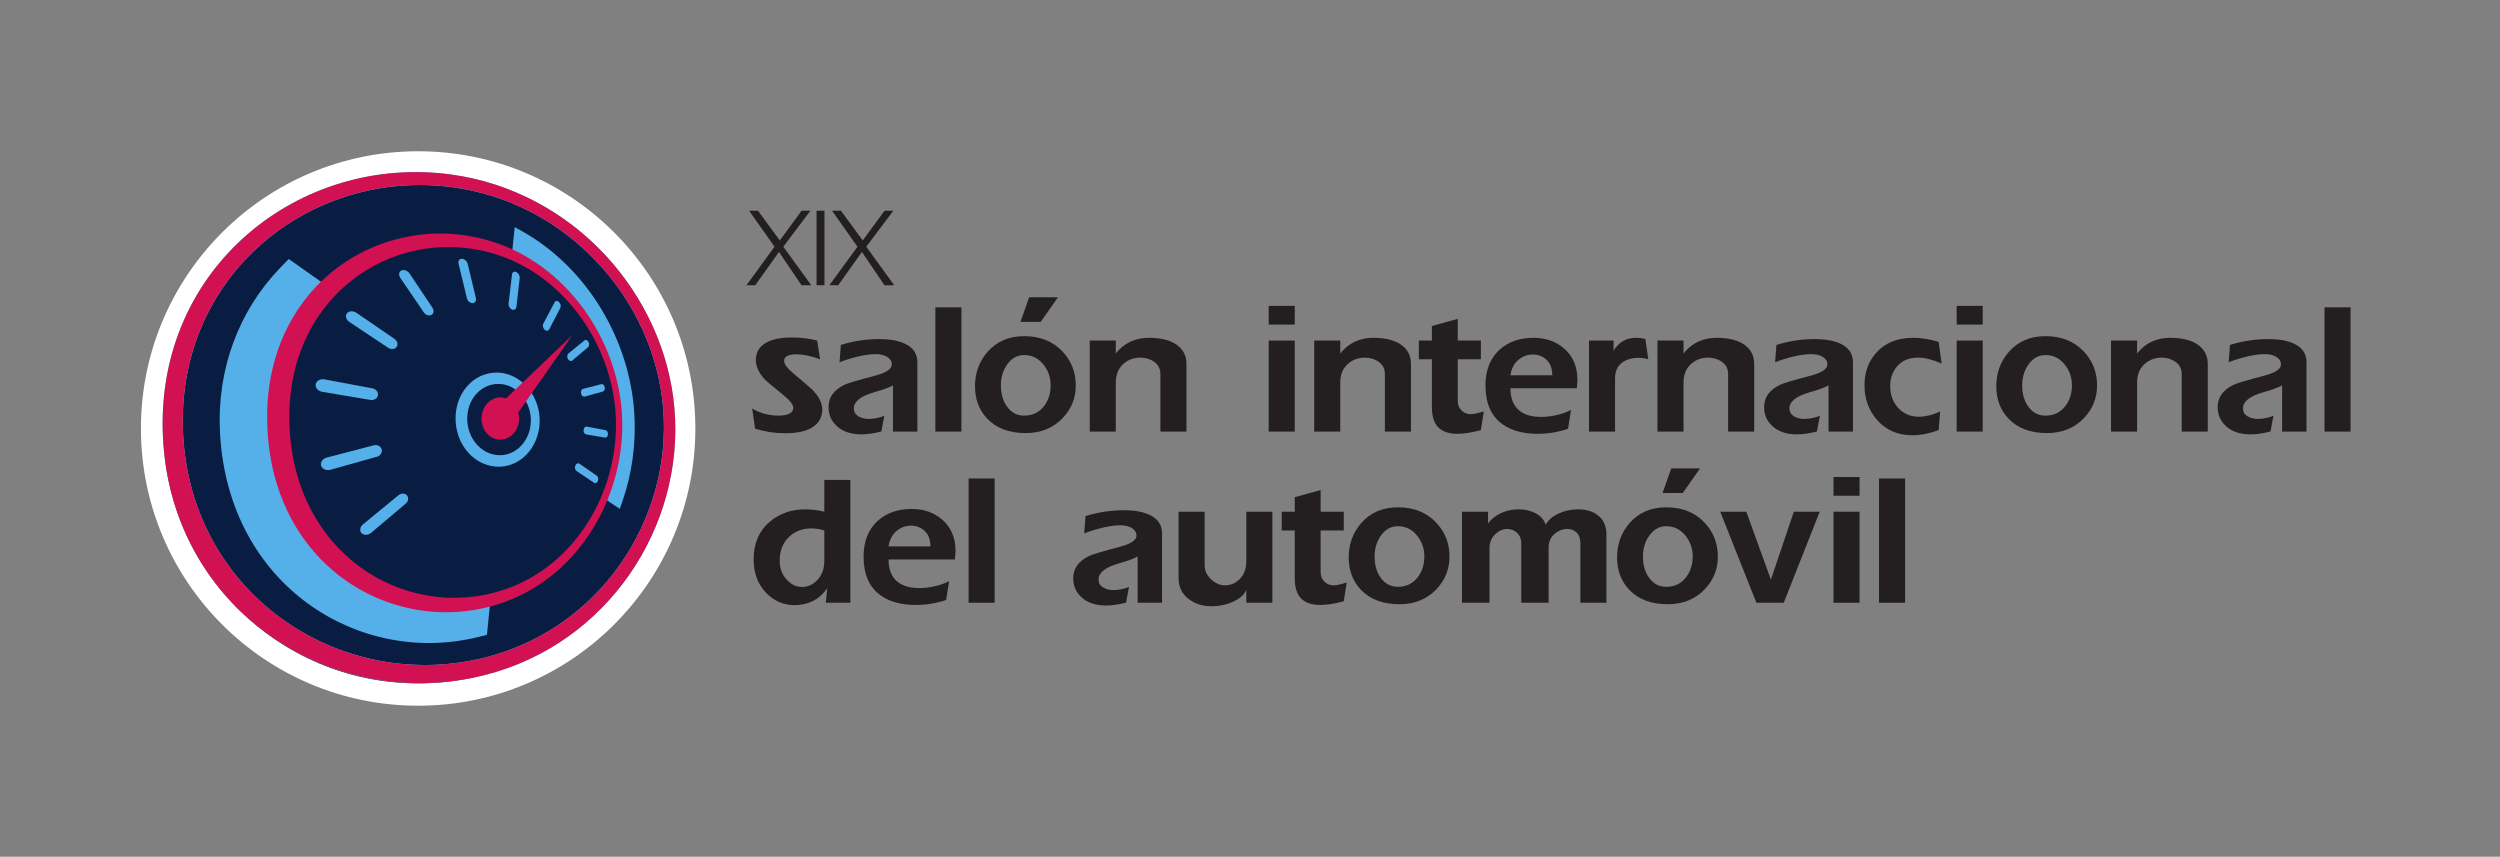
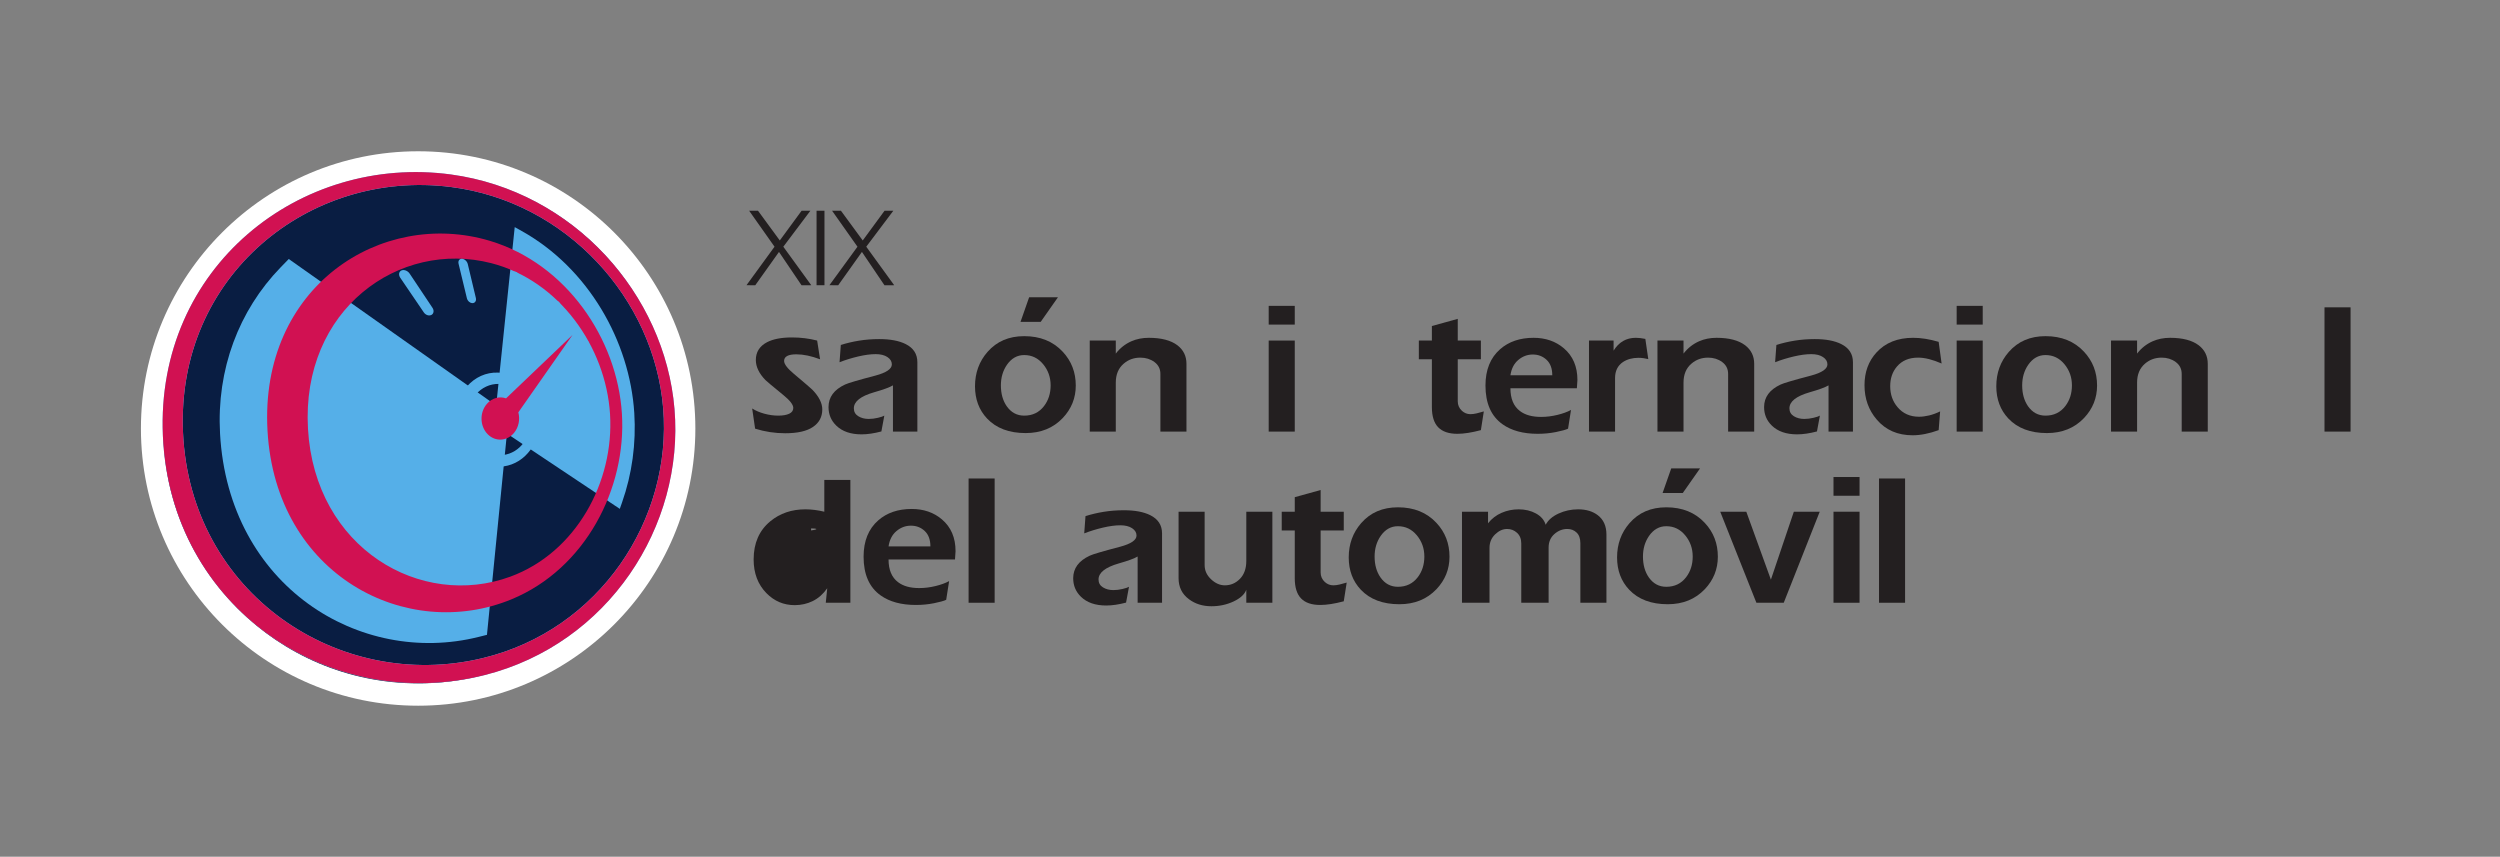
<svg xmlns="http://www.w3.org/2000/svg" viewBox="0 0 1204.7 412.857" height="412.857" width="1204.7" xml:space="preserve" id="svg2" version="1.1">
  <rect x="0" y="0" width="1204.7" height="412.857" fill="#808080" stroke="none" />
  <defs id="defs6">
    <clipPath id="clipPath18" clipPathUnits="userSpaceOnUse">
      <path id="path16" d="M 0,309.643 H 903.525 V 0 H 0 Z" />
    </clipPath>
  </defs>
  <g transform="matrix(1.333,0,0,-1.333,0,412.857)" id="g10">
    <g id="g12">
      <g clip-path="url(#clipPath18)" id="g14">
        <g transform="translate(151.159,255.036)" id="g20">
          <path id="path22" style="fill:#ffffff;fill-opacity:1;fill-rule:nonzero;stroke:none" d="m 0,0 c -55.348,0 -100.215,-44.869 -100.215,-100.216 0,-55.346 44.867,-100.213 100.215,-100.213 55.347,0 100.214,44.867 100.214,100.213 C 100.214,-44.869 55.347,0 0,0" />
        </g>
        <g transform="translate(243.297,154.821)" id="g24">
          <path id="path26" style="fill:#091d42;fill-opacity:1;fill-rule:nonzero;stroke:none" d="m 0,0 c 0,-50.887 -41.252,-92.139 -92.139,-92.139 -50.887,0 -92.139,41.252 -92.139,92.139 0,50.887 41.252,92.139 92.139,92.139 C -41.252,92.139 0,50.887 0,0" />
        </g>
        <g transform="translate(163.058,246.641)" id="g28">
          <path id="path30" style="fill:#59caf5;fill-opacity:1;fill-rule:nonzero;stroke:none" d="m 0,0 c -54.491,7.426 -106.786,-33.408 -104.177,-94.4 2.681,-62.694 60.836,-100.636 116.367,-86.555 44.73,11.341 72.139,53.91 68.581,96.203 C 77.28,-43.243 44.271,-6.033 0,0 m 11.342,-174.853 c -51.943,-12.458 -105.654,23.43 -108.236,81.581 -2.516,56.684 45.739,95.229 96.777,88.762 41.967,-5.317 73.501,-40.469 76.785,-79.936 3.342,-40.176 -22.939,-80.24 -65.326,-90.407" />
        </g>
        <g transform="translate(174.4,71.789)" id="g32">
          <path id="path34" style="fill:#d11152;fill-opacity:1;fill-rule:nonzero;stroke:none" d="m 0,0 c -51.943,-12.459 -105.654,23.43 -108.236,81.581 -2.516,56.683 45.739,95.228 96.777,88.762 41.966,-5.317 73.5,-40.469 76.784,-79.937 C 68.668,50.231 42.387,10.166 0,0 m -11.342,174.853 c -54.491,7.426 -106.786,-33.408 -104.178,-94.4 2.681,-62.694 60.837,-100.636 116.368,-86.556 44.73,11.342 72.138,53.911 68.581,96.203 -3.491,41.51 -36.5,78.719 -80.771,84.753" />
        </g>
        <g transform="translate(184.97,158.27)" id="g36">
          <path id="path38" style="fill:#ffffff;fill-opacity:1;fill-rule:nonzero;stroke:none" d="m 0,0 c 0.148,-2.426 -1.458,-4.519 -3.635,-4.678 -2.229,-0.164 -4.202,1.757 -4.356,4.292 -0.154,2.534 1.575,4.632 3.81,4.685 C -1.999,4.35 -0.148,2.425 0,0" />
        </g>
        <g transform="translate(184.97,158.27)" id="g40">
          <path id="path42" style="fill:none;stroke:#160f0d;stroke-width:0.214;stroke-linecap:butt;stroke-linejoin:miter;stroke-miterlimit:10;stroke-dasharray:none;stroke-opacity:1" d="m 0,0 c 0.148,-2.426 -1.458,-4.519 -3.635,-4.678 -2.229,-0.164 -4.202,1.757 -4.356,4.292 -0.154,2.534 1.575,4.632 3.81,4.685 C -1.999,4.35 -0.148,2.425 0,0 Z" />
        </g>
        <g transform="translate(188.582,226.221)" id="g44">
          <path id="path46" style="fill:#55afe8;fill-opacity:1;fill-rule:nonzero;stroke:none" d="m 0,0 -2.509,1.399 -6.696,-64.486 -74.989,52.961 -2.921,-3.009 c -15.122,-15.574 -23.221,-36.896 -21.919,-60.152 3.094,-55.224 50.632,-84.169 93.436,-73.47 l 3.052,0.762 7.219,72.759 40.801,-27.218 0.791,2.244 c 3.663,10.388 5.142,21.426 4.449,32.399 C 39.078,-39.897 24.13,-13.455 0,0" />
        </g>
        <g transform="translate(184.534,101.279)" id="g48">
          <path id="path50" style="fill:#d11152;fill-opacity:1;fill-rule:nonzero;stroke:none" d="m 0,0 c -32.285,-11.882 -70.707,10.103 -73.2,53.424 -2.482,43.144 32.984,68.457 66.307,59.87 C 17.608,106.98 34.465,83.129 35.997,58.708 37.533,34.23 23.699,8.722 0,0 M -7.384,121.36 C -46.573,133.136 -90.793,104.889 -87.827,52.717 -84.847,0.285 -37.308,-23.847 0.497,-8.16 27.018,2.845 41.995,31.772 40.287,58.915 38.584,85.989 20.169,113.081 -7.384,121.36" />
        </g>
        <g transform="translate(222.564,160.085)" id="g52">
-           <path id="path54" style="fill:#091d42;fill-opacity:1;fill-rule:nonzero;stroke:none" d="m 0,0 c 1.62,-25.782 -12.734,-52.837 -37.798,-62.609 -34.892,-13.603 -77.326,9.392 -80.044,56.907 -2.707,47.302 36.605,73.97 72.69,63.951 C -19.18,51.037 -1.616,25.719 0,0" />
-         </g>
+           </g>
        <g transform="translate(180.073,175.024)" id="g56">
          <path id="path58" style="fill:#55afe8;fill-opacity:1;fill-rule:nonzero;stroke:none" d="m 0,0 c -8.754,0.362 -15.97,-7.559 -15.356,-17.728 0.614,-10.176 8.75,-17.367 17.418,-16.161 7.933,1.104 13.457,8.961 12.926,17.628 C 14.457,-7.599 8.013,-0.331 0,0 m 1.812,-29.792 c -6.508,-0.762 -12.496,4.71 -12.953,12.268 -0.457,7.554 4.832,13.563 11.39,13.433 6.132,-0.121 11.15,-5.635 11.559,-12.324 0.41,-6.692 -3.91,-12.664 -9.996,-13.377" />
        </g>
        <g transform="translate(187.378,160.659)" id="g60">
          <path id="path62" style="fill:#d11152;fill-opacity:1;fill-rule:nonzero;stroke:none" d="M 0,0 19.604,28.002 -4.444,5.052 c -2.331,0.818 -5.001,0.193 -6.871,-1.926 -2.754,-3.12 -2.628,-8.125 0.239,-11.036 2.772,-2.815 7.019,-2.536 9.528,0.493 C 0.158,-5.358 0.669,-2.511 0,0" />
        </g>
        <g transform="translate(186.667,211.361)" id="g64">
          <path id="path66" style="fill:#55afe8;fill-opacity:1;fill-rule:nonzero;stroke:none" d="m 0,0 c -0.768,0.365 -1.481,-0.018 -1.58,-0.863 l -1.237,-10.544 c -0.049,-0.419 0.054,-0.873 0.292,-1.278 0.236,-0.404 0.577,-0.71 0.958,-0.861 0.095,-0.038 0.189,-0.064 0.281,-0.08 0.663,-0.116 1.221,0.318 1.306,1.067 l 1.187,10.394 c 0.046,0.403 -0.053,0.85 -0.28,1.258 C 0.699,-0.499 0.371,-0.177 0,0" />
        </g>
        <g transform="translate(202.103,200.524)" id="g68">
          <path id="path70" style="fill:#55afe8;fill-opacity:1;fill-rule:nonzero;stroke:none" d="M 0,0 C -0.273,0.274 -0.591,0.419 -0.894,0.407 -1.199,0.394 -1.453,0.225 -1.609,-0.07 l -4.092,-7.746 c -0.342,-0.648 -0.127,-1.63 0.478,-2.184 0.218,-0.2 0.461,-0.322 0.704,-0.356 0.081,-0.012 0.162,-0.014 0.242,-0.005 0.318,0.034 0.582,0.224 0.743,0.536 l 3.983,7.709 C 0.761,-1.51 0.561,-0.564 0,0" />
        </g>
        <g transform="translate(206.065,179.264)" id="g72">
          <path id="path74" style="fill:#55afe8;fill-opacity:1;fill-rule:nonzero;stroke:none" d="M 0,0 C 0.075,-0.025 0.149,-0.04 0.222,-0.046 0.441,-0.063 0.648,0.004 0.823,0.15 L 6.522,4.936 C 6.736,5.116 6.871,5.412 6.902,5.77 6.932,6.127 6.855,6.504 6.684,6.832 6.513,7.161 6.268,7.401 5.993,7.51 5.718,7.618 5.446,7.581 5.227,7.403 L -0.57,2.681 C -1.06,2.281 -1.143,1.381 -0.755,0.68 -0.567,0.341 -0.299,0.1 0,0" />
        </g>
        <g transform="translate(210.047,167.483)" id="g76">
          <path id="path78" style="fill:#55afe8;fill-opacity:1;fill-rule:nonzero;stroke:none" d="m 0,0 c 0.079,-0.375 0.26,-0.698 0.51,-0.909 0.187,-0.158 0.394,-0.239 0.601,-0.239 0.069,10e-4 0.138,0.01 0.206,0.029 L 7.911,0.702 C 8.158,0.77 8.362,0.972 8.485,1.27 8.607,1.568 8.635,1.926 8.563,2.28 8.416,3.011 7.88,3.5 7.369,3.37 L 0.731,1.668 C 0.166,1.523 -0.163,0.774 0,0" />
        </g>
        <g transform="translate(219.56,153.692)" id="g80">
          <path id="path82" style="fill:#55afe8;fill-opacity:1;fill-rule:nonzero;stroke:none" d="M 0,0 C -0.159,0.287 -0.387,0.472 -0.641,0.521 L -7.426,1.817 C -8.003,1.926 -8.53,1.382 -8.597,0.6 c -0.032,-0.38 0.048,-0.756 0.226,-1.06 0.177,-0.303 0.429,-0.496 0.709,-0.544 l 6.815,-1.175 c 0.064,-0.011 0.127,-0.013 0.19,-0.007 0.187,0.02 0.364,0.118 0.513,0.285 C 0.054,-1.678 0.178,-1.358 0.205,-1 0.232,-0.642 0.159,-0.287 0,0" />
        </g>
        <g transform="translate(215.744,137.756)" id="g84">
          <path id="path86" style="fill:#55afe8;fill-opacity:1;fill-rule:nonzero;stroke:none" d="M 0,0 -6.257,4.323 C -6.513,4.5 -6.81,4.53 -7.093,4.408 -7.377,4.285 -7.614,4.024 -7.758,3.671 -7.903,3.317 -7.938,2.916 -7.856,2.541 -7.774,2.166 -7.586,1.864 -7.326,1.69 l 6.347,-4.255 c 0.179,-0.12 0.379,-0.159 0.577,-0.116 0.066,0.014 0.132,0.037 0.198,0.07 0.259,0.13 0.472,0.39 0.602,0.731 0.129,0.341 0.159,0.723 0.084,1.078 C 0.407,-0.448 0.236,-0.163 0,0" />
        </g>
        <g transform="translate(145.69,131.282)" id="g88">
          <path id="path90" style="fill:#55afe8;fill-opacity:1;fill-rule:nonzero;stroke:none" d="M 0,0 C -0.582,0.013 -1.162,-0.192 -1.635,-0.581 L -14.47,-11.11 c -0.536,-0.439 -0.886,-1.016 -0.983,-1.623 -0.098,-0.608 0.07,-1.17 0.471,-1.582 0.519,-0.532 1.329,-0.702 2.127,-0.527 0.469,0.103 0.934,0.325 1.334,0.663 L 1.005,-3.59 c 0.462,0.391 0.761,0.911 0.841,1.467 0.081,0.554 -0.065,1.079 -0.412,1.479 C 1.086,-0.242 0.578,-0.014 0,0" />
        </g>
        <g transform="translate(137.72,145.667)" id="g92">
          <path id="path94" style="fill:#55afe8;fill-opacity:1;fill-rule:nonzero;stroke:none" d="M 0,0 C 0.319,0.503 0.409,1.079 0.255,1.624 0.101,2.169 -0.28,2.619 -0.82,2.892 -1.363,3.166 -2.002,3.229 -2.619,3.068 L -19.6,-1.362 c -1.488,-0.388 -2.407,-1.711 -2.032,-2.94 0.182,-0.595 0.636,-1.075 1.276,-1.352 0.477,-0.207 1.014,-0.282 1.553,-0.222 0.18,0.02 0.36,0.055 0.538,0.105 l 16.82,4.721 C -0.832,-0.878 -0.32,-0.505 0,0" />
        </g>
        <g transform="translate(116.499,168.075)" id="g96">
          <path id="path98" style="fill:#55afe8;fill-opacity:1;fill-rule:nonzero;stroke:none" d="m 0,0 17.425,-2.93 c 0.16,-0.027 0.319,-0.04 0.476,-0.039 0.467,0.004 0.915,0.13 1.295,0.37 0.506,0.317 0.833,0.798 0.923,1.353 0.09,0.554 -0.068,1.119 -0.444,1.592 -0.378,0.474 -0.932,0.8 -1.562,0.918 L 0.82,4.495 C -0.699,4.778 -2.13,3.996 -2.363,2.745 -2.475,2.138 -2.289,1.516 -1.84,0.996 -1.392,0.477 -0.737,0.124 0,0" />
        </g>
        <g transform="translate(126.309,193.329)" id="g100">
-           <path id="path102" style="fill:#55afe8;fill-opacity:1;fill-rule:nonzero;stroke:none" d="m 0,0 14.032,-9.341 c 0.398,-0.264 0.837,-0.409 1.264,-0.441 0.718,-0.055 1.401,0.211 1.79,0.767 0.298,0.426 0.382,0.96 0.237,1.504 -0.146,0.544 -0.505,1.035 -1.012,1.383 L 2.583,3.292 C 2.01,3.686 1.334,3.888 0.682,3.858 0.025,3.829 -0.531,3.571 -0.882,3.131 -1.235,2.689 -1.337,2.118 -1.169,1.524 -1.001,0.931 -0.585,0.389 0,0" />
-         </g>
+           </g>
        <g transform="translate(148.096,210.803)" id="g104">
          <path id="path106" style="fill:#55afe8;fill-opacity:1;fill-rule:nonzero;stroke:none" d="m 0,0 c -0.336,0.503 -0.827,0.901 -1.385,1.119 -0.559,0.22 -1.12,0.231 -1.577,0.033 -0.95,-0.411 -1.143,-1.611 -0.428,-2.664 l 8.496,-12.496 c 0.321,-0.472 0.787,-0.828 1.311,-1 0.131,-0.043 0.261,-0.074 0.39,-0.092 0.383,-0.053 0.75,0.006 1.061,0.174 0.413,0.223 0.679,0.613 0.75,1.098 0.071,0.485 -0.062,1.008 -0.374,1.475 z" />
        </g>
        <g transform="translate(169.099,214.268)" id="g108">
          <path id="path110" style="fill:#55afe8;fill-opacity:1;fill-rule:nonzero;stroke:none" d="M 0,0 C -0.24,1.007 -1.177,1.861 -2.095,1.903 -3.021,1.945 -3.58,1.144 -3.332,0.12 l 3.017,-12.497 c 0.117,-0.485 0.399,-0.935 0.791,-1.266 0.293,-0.247 0.621,-0.405 0.949,-0.462 0.11,-0.019 0.22,-0.027 0.328,-0.023 0.431,0.017 0.789,0.218 1.011,0.567 0.221,0.347 0.28,0.801 0.166,1.277 z" />
        </g>
        <g transform="translate(296.46,179.84)" id="g112">
          <path id="path114" style="fill:#231f20;fill-opacity:1;fill-rule:nonzero;stroke:none" d="m 0,0 c -3.184,1.195 -6.037,1.792 -8.559,1.792 -2.964,0 -4.447,-0.796 -4.447,-2.389 0,-1.151 1.195,-2.72 3.584,-4.711 3.893,-3.275 6.106,-5.176 6.637,-5.707 2.389,-2.478 3.582,-4.844 3.582,-7.1 0,-2.699 -1.117,-4.811 -3.352,-6.337 -2.234,-1.526 -5.584,-2.289 -10.052,-2.289 -3.715,0 -7.344,0.554 -10.881,1.658 l -1.063,7.3 c 1.239,-0.797 2.709,-1.427 4.412,-1.891 1.703,-0.465 3.373,-0.697 5.01,-0.697 1.682,0 3.008,0.232 3.983,0.697 0.972,0.464 1.458,1.161 1.458,2.09 0,1.15 -1.193,2.698 -3.582,4.645 -3.849,3.14 -6.017,4.954 -6.503,5.441 -2.301,2.389 -3.452,4.799 -3.452,7.233 0,2.875 1.35,5.02 4.049,6.436 2.211,1.15 5.219,1.725 9.024,1.725 3.14,0 6.172,-0.376 9.091,-1.127 z" />
        </g>
        <g transform="translate(310.562,186.575)" id="g116">
          <path id="path118" style="fill:#231f20;fill-opacity:1;fill-rule:nonzero;stroke:none" d="m 0,0 c 2.322,0.375 4.744,0.564 7.266,0.564 3.98,0 7.166,-0.597 9.554,-1.792 2.83,-1.416 4.248,-3.605 4.248,-6.569 v -25.082 h -8.826 v 16.721 c -1.15,-0.704 -3.428,-1.539 -6.834,-2.508 -4.867,-1.408 -7.299,-3.343 -7.299,-5.807 0,-1.232 0.53,-2.178 1.592,-2.838 1.061,-0.66 2.322,-0.99 3.781,-0.99 1.063,0 2.168,0.136 3.319,0.409 1.15,0.271 1.924,0.534 2.322,0.786 l -1.06,-5.717 c -2.655,-0.701 -5.043,-1.052 -7.168,-1.052 -3.938,0 -6.991,1.059 -9.157,3.178 -1.857,1.809 -2.787,4.038 -2.787,6.687 0,3.574 1.99,6.289 5.973,8.143 1.105,0.53 4.777,1.611 11.013,3.244 3.938,1.06 5.907,2.405 5.907,4.038 0,1.06 -0.531,1.942 -1.592,2.648 -1.063,0.707 -2.479,1.06 -4.248,1.06 -1.815,0 -3.904,-0.277 -6.27,-0.83 -2.367,-0.553 -4.634,-1.25 -6.8,-2.09 l 0.462,6.237 C -4.523,-0.896 -2.322,-0.376 0,0" />
        </g>
-         <path id="path120" style="fill:#231f20;fill-opacity:1;fill-rule:nonzero;stroke:none" d="m 347.554,153.696 h -9.422 v 44.923 h 9.422 z" />
        <g transform="translate(382.456,202.268)" id="g122">
          <path id="path124" style="fill:#231f20;fill-opacity:1;fill-rule:nonzero;stroke:none" d="m 0,0 -6.236,-8.892 h -7.299 L -10.418,0 Z m -18.447,-24.419 c -1.459,-2.123 -2.19,-4.602 -2.19,-7.432 0,-3.009 0.707,-5.53 2.125,-7.565 1.592,-2.256 3.692,-3.384 6.303,-3.384 3.008,0 5.397,1.15 7.166,3.451 1.594,2.078 2.389,4.578 2.389,7.498 0,2.92 -0.907,5.475 -2.721,7.664 -1.814,2.19 -4.092,3.285 -6.834,3.285 -2.521,0 -4.602,-1.173 -6.238,-3.517 m 20.174,4.711 c 3.14,-3.362 4.71,-7.432 4.71,-12.209 0,-4.513 -1.57,-8.428 -4.71,-11.746 -3.452,-3.627 -7.92,-5.441 -13.405,-5.441 -5.972,0 -10.617,1.748 -13.935,5.243 -2.92,3.095 -4.379,6.988 -4.379,11.678 0,4.821 1.504,8.958 4.512,12.409 3.318,3.804 7.742,5.707 13.271,5.707 5.795,0 10.439,-1.881 13.936,-5.641" />
        </g>
        <g transform="translate(393.937,186.608)" id="g126">
          <path id="path128" style="fill:#231f20;fill-opacity:1;fill-rule:nonzero;stroke:none" d="m 0,0 h 9.422 v -4.711 c 1.504,1.967 3.385,3.454 5.641,4.46 1.9,0.831 4.001,1.246 6.302,1.246 4.514,0 7.963,-0.905 10.352,-2.715 2.168,-1.677 3.252,-3.908 3.252,-6.689 v -24.504 h -9.422 v 20.85 c 0,1.81 -0.721,3.244 -2.156,4.304 -1.44,1.058 -3.131,1.588 -5.077,1.588 -2.345,0 -4.359,-0.729 -6.039,-2.184 -1.902,-1.634 -2.853,-3.906 -2.853,-6.818 v -17.74 H 0 Z" />
        </g>
        <path id="path130" style="fill:#231f20;fill-opacity:1;fill-rule:nonzero;stroke:none" d="m 468.054,153.696 h -9.422 v 32.913 h 9.422 z m 0,38.685 h -9.422 v 6.769 h 9.422 z" />
        <g transform="translate(475.087,186.608)" id="g132">
-           <path id="path134" style="fill:#231f20;fill-opacity:1;fill-rule:nonzero;stroke:none" d="m 0,0 h 9.422 v -4.711 c 1.504,1.967 3.385,3.454 5.641,4.46 1.902,0.831 4.003,1.246 6.304,1.246 4.512,0 7.963,-0.905 10.352,-2.715 2.166,-1.677 3.252,-3.908 3.252,-6.689 v -24.504 h -9.424 v 20.85 c 0,1.81 -0.719,3.244 -2.156,4.304 -1.438,1.058 -3.131,1.588 -5.077,1.588 -2.345,0 -4.357,-0.729 -6.039,-2.184 -1.902,-1.634 -2.853,-3.906 -2.853,-6.818 v -17.74 H 0 Z" />
-         </g>
+           </g>
        <g transform="translate(526.978,186.608)" id="g136">
          <path id="path138" style="fill:#231f20;fill-opacity:1;fill-rule:nonzero;stroke:none" d="M 0,0 H 8.361 V -6.769 H 0 v -15.195 c 0,-1.371 0.508,-2.521 1.525,-3.451 0.885,-0.795 1.903,-1.194 3.053,-1.194 0.707,0 1.471,0.1 2.289,0.299 0.819,0.199 1.67,0.431 2.555,0.697 l -1.061,-6.769 c -3.318,-0.884 -6.15,-1.327 -8.494,-1.327 -3.097,0 -5.408,0.786 -6.933,2.356 -1.528,1.569 -2.289,4.014 -2.289,7.332 v 17.252 h -4.713 V 0 h 4.713 V 5.253 L 0,7.847 Z" />
        </g>
        <g transform="translate(559.093,179.641)" id="g140">
          <path id="path142" style="fill:#231f20;fill-opacity:1;fill-rule:nonzero;stroke:none" d="m 0,0 c -1.371,1.282 -3.031,1.924 -4.977,1.924 -1.947,0 -3.695,-0.653 -5.242,-1.957 -1.549,-1.306 -2.5,-3.152 -2.853,-5.541 H 2.057 C 2.057,-3.142 1.371,-1.284 0,0 m 7.764,-24.884 c -0.842,-0.398 -2.313,-0.807 -4.412,-1.227 -2.102,-0.42 -4.282,-0.631 -6.538,-0.631 -5.263,0 -9.511,1.15 -12.74,3.451 -4.113,2.919 -6.17,7.586 -6.17,14.001 0,5.662 1.768,10.041 5.307,13.139 3.141,2.742 7.168,4.113 12.078,4.113 4.334,0 7.984,-1.26 10.949,-3.782 3.272,-2.786 4.91,-6.614 4.91,-11.479 l -0.199,-2.986 h -24.021 c 0,-3.761 1.15,-6.503 3.451,-8.229 1.857,-1.416 4.4,-2.123 7.631,-2.123 1.945,0 3.914,0.243 5.904,0.73 1.992,0.487 3.627,1.084 4.912,1.792 z" />
        </g>
        <g transform="translate(583.314,186.608)" id="g144">
          <path id="path146" style="fill:#231f20;fill-opacity:1;fill-rule:nonzero;stroke:none" d="m 0,0 v -3.649 c 1.9,3.095 4.578,4.644 8.029,4.644 1.018,0 2.166,-0.132 3.45,-0.398 l 1.062,-7.299 c -0.531,0.133 -1.105,0.243 -1.725,0.332 -0.621,0.088 -1.218,0.133 -1.793,0.133 -2.211,0 -4.091,-0.511 -5.638,-1.531 C 1.48,-9.053 0.531,-10.983 0.531,-13.555 V -32.913 H -8.893 V 0 Z" />
        </g>
        <g transform="translate(599.171,186.608)" id="g148">
          <path id="path150" style="fill:#231f20;fill-opacity:1;fill-rule:nonzero;stroke:none" d="m 0,0 h 9.422 v -4.711 c 1.504,1.967 3.385,3.454 5.641,4.46 1.902,0.831 4.003,1.246 6.304,1.246 4.512,0 7.963,-0.905 10.352,-2.715 2.166,-1.677 3.252,-3.908 3.252,-6.689 v -24.504 h -9.424 v 20.85 c 0,1.81 -0.719,3.244 -2.156,4.304 -1.438,1.058 -3.131,1.588 -5.077,1.588 -2.345,0 -4.357,-0.729 -6.039,-2.184 -1.902,-1.634 -2.853,-3.906 -2.853,-6.818 v -17.74 H 0 Z" />
        </g>
        <g transform="translate(648.773,186.575)" id="g152">
          <path id="path154" style="fill:#231f20;fill-opacity:1;fill-rule:nonzero;stroke:none" d="m 0,0 c 2.322,0.375 4.744,0.564 7.266,0.564 3.98,0 7.166,-0.597 9.554,-1.792 2.83,-1.416 4.248,-3.605 4.248,-6.569 v -25.082 h -8.826 v 16.721 c -1.15,-0.704 -3.428,-1.539 -6.834,-2.508 -4.867,-1.408 -7.299,-3.343 -7.299,-5.807 0,-1.232 0.53,-2.178 1.592,-2.838 1.061,-0.66 2.322,-0.99 3.781,-0.99 1.063,0 2.168,0.136 3.319,0.409 1.15,0.271 1.924,0.534 2.322,0.786 l -1.06,-5.717 c -2.655,-0.701 -5.043,-1.052 -7.168,-1.052 -3.938,0 -6.991,1.059 -9.157,3.178 -1.857,1.809 -2.787,4.038 -2.787,6.687 0,3.574 1.99,6.289 5.973,8.143 1.105,0.53 4.777,1.611 11.013,3.244 3.938,1.06 5.907,2.405 5.907,4.038 0,1.06 -0.531,1.942 -1.592,2.648 -1.063,0.707 -2.479,1.06 -4.248,1.06 -1.815,0 -3.904,-0.277 -6.27,-0.83 -2.367,-0.553 -4.634,-1.25 -6.8,-2.09 l 0.462,6.237 C -4.523,-0.896 -2.322,-0.376 0,0" />
        </g>
        <g transform="translate(701.89,178.314)" id="g156">
          <path id="path158" style="fill:#231f20;fill-opacity:1;fill-rule:nonzero;stroke:none" d="m 0,0 c -3.229,1.415 -6.061,2.124 -8.492,2.124 -3.276,0 -5.819,-1.066 -7.633,-3.196 -1.637,-1.908 -2.455,-4.282 -2.455,-7.122 0,-2.973 0.885,-5.502 2.654,-7.588 1.947,-2.308 4.535,-3.461 7.764,-3.461 1.105,0 2.312,0.154 3.617,0.464 1.305,0.309 2.643,0.797 4.014,1.46 l -0.53,-6.768 c -3.408,-1.238 -6.548,-1.858 -9.423,-1.858 -5.397,0 -9.711,1.883 -12.94,5.651 -2.963,3.456 -4.445,7.6 -4.445,12.432 0,4.742 1.437,8.686 4.312,11.833 3.229,3.546 7.655,5.319 13.272,5.319 2.83,0 5.906,-0.488 9.224,-1.46 z" />
        </g>
        <path id="path160" style="fill:#231f20;fill-opacity:1;fill-rule:nonzero;stroke:none" d="m 716.753,153.696 h -9.422 v 32.913 h 9.422 z m 0,38.685 h -9.422 v 6.769 h 9.422 z" />
        <g transform="translate(733.208,177.849)" id="g162">
          <path id="path164" style="fill:#231f20;fill-opacity:1;fill-rule:nonzero;stroke:none" d="m 0,0 c -1.459,-2.124 -2.189,-4.602 -2.189,-7.432 0,-3.009 0.707,-5.53 2.125,-7.565 1.591,-2.256 3.691,-3.384 6.302,-3.384 3.008,0 5.397,1.15 7.166,3.451 1.594,2.078 2.389,4.578 2.389,7.498 0,2.92 -0.906,5.474 -2.721,7.664 C 11.258,2.422 8.98,3.517 6.238,3.517 3.717,3.517 1.637,2.344 0,0 m 20.174,4.711 c 3.14,-3.362 4.711,-7.432 4.711,-12.21 0,-4.512 -1.571,-8.427 -4.711,-11.745 -3.451,-3.627 -7.92,-5.441 -13.404,-5.441 -5.973,0 -10.618,1.748 -13.936,5.243 -2.92,3.095 -4.379,6.988 -4.379,11.678 0,4.821 1.504,8.958 4.512,12.409 3.318,3.804 7.742,5.707 13.271,5.707 5.795,0 10.44,-1.881 13.936,-5.641" />
        </g>
        <g transform="translate(763.136,186.608)" id="g166">
          <path id="path168" style="fill:#231f20;fill-opacity:1;fill-rule:nonzero;stroke:none" d="m 0,0 h 9.422 v -4.711 c 1.504,1.967 3.385,3.454 5.641,4.46 1.9,0.831 4.001,1.246 6.302,1.246 4.514,0 7.963,-0.905 10.352,-2.715 2.168,-1.677 3.252,-3.908 3.252,-6.689 v -24.504 h -9.422 v 20.85 c 0,1.81 -0.721,3.244 -2.156,4.304 -1.44,1.058 -3.131,1.588 -5.077,1.588 -2.345,0 -4.359,-0.729 -6.039,-2.184 -1.902,-1.634 -2.853,-3.906 -2.853,-6.818 v -17.74 H 0 Z" />
        </g>
        <g transform="translate(812.736,186.575)" id="g170">
-           <path id="path172" style="fill:#231f20;fill-opacity:1;fill-rule:nonzero;stroke:none" d="m 0,0 c 2.322,0.375 4.744,0.564 7.266,0.564 3.982,0 7.168,-0.597 9.556,-1.792 2.83,-1.416 4.246,-3.605 4.246,-6.569 v -25.082 h -8.824 v 16.721 c -1.152,-0.704 -3.43,-1.539 -6.836,-2.508 -4.867,-1.408 -7.299,-3.343 -7.299,-5.807 0,-1.232 0.532,-2.178 1.592,-2.838 1.063,-0.66 2.322,-0.99 3.783,-0.99 1.063,0 2.166,0.136 3.319,0.409 1.148,0.271 1.924,0.534 2.322,0.786 l -1.062,-5.717 c -2.655,-0.701 -5.043,-1.052 -7.167,-1.052 -3.937,0 -6.99,1.059 -9.158,3.178 -1.857,1.809 -2.785,4.038 -2.785,6.687 0,3.574 1.99,6.289 5.971,8.143 1.105,0.53 4.777,1.611 11.015,3.244 3.938,1.06 5.907,2.405 5.907,4.038 0,1.06 -0.532,1.942 -1.594,2.648 -1.061,0.707 -2.477,1.06 -4.246,1.06 -1.815,0 -3.904,-0.277 -6.272,-0.83 -2.367,-0.553 -4.634,-1.25 -6.8,-2.09 l 0.464,6.237 C -4.523,-0.896 -2.322,-0.376 0,0" />
-         </g>
+           </g>
        <path id="path174" style="fill:#231f20;fill-opacity:1;fill-rule:nonzero;stroke:none" d="m 849.73,153.696 h -9.422 v 44.923 h 9.422 z" />
        <g transform="translate(293.21,118.697)" id="g176">
-           <path id="path178" style="fill:#231f20;fill-opacity:1;fill-rule:nonzero;stroke:none" d="m 0,0 c -3.23,0 -5.93,-1.062 -8.096,-3.185 -2.168,-2.123 -3.252,-4.977 -3.252,-8.56 0,-2.699 0.864,-4.977 2.588,-6.835 1.592,-1.725 3.428,-2.587 5.508,-2.587 2.123,0 3.992,0.873 5.607,2.621 1.614,1.747 2.422,4.014 2.422,6.801 V -0.73 C 3.273,-0.244 1.68,0 0,0 m 14.199,17.518 v -44.392 h -8.89 l 0.529,5.242 c -1.459,-2.08 -3.195,-3.617 -5.209,-4.612 -2.012,-0.995 -4.192,-1.493 -6.535,-1.493 -3.981,0 -7.389,1.437 -10.219,4.314 -3.098,3.14 -4.645,7.21 -4.645,12.209 0,5.883 2.012,10.484 6.038,13.802 3.494,2.875 7.72,4.313 12.673,4.313 2.168,0 4.448,-0.288 6.836,-0.862 v 11.479 z" />
+           <path id="path178" style="fill:#231f20;fill-opacity:1;fill-rule:nonzero;stroke:none" d="m 0,0 V -0.73 C 3.273,-0.244 1.68,0 0,0 m 14.199,17.518 v -44.392 h -8.89 l 0.529,5.242 c -1.459,-2.08 -3.195,-3.617 -5.209,-4.612 -2.012,-0.995 -4.192,-1.493 -6.535,-1.493 -3.981,0 -7.389,1.437 -10.219,4.314 -3.098,3.14 -4.645,7.21 -4.645,12.209 0,5.883 2.012,10.484 6.038,13.802 3.494,2.875 7.72,4.313 12.673,4.313 2.168,0 4.448,-0.288 6.836,-0.862 v 11.479 z" />
        </g>
        <g transform="translate(334.284,117.768)" id="g180">
          <path id="path182" style="fill:#231f20;fill-opacity:1;fill-rule:nonzero;stroke:none" d="m 0,0 c -1.371,1.282 -3.031,1.924 -4.977,1.924 -1.947,0 -3.695,-0.653 -5.242,-1.957 -1.549,-1.306 -2.5,-3.152 -2.853,-5.541 H 2.057 C 2.057,-3.142 1.371,-1.284 0,0 m 7.764,-24.884 c -0.842,-0.398 -2.313,-0.807 -4.412,-1.227 -2.102,-0.42 -4.282,-0.631 -6.538,-0.631 -5.263,0 -9.511,1.15 -12.74,3.451 -4.113,2.919 -6.17,7.586 -6.17,14.001 0,5.662 1.768,10.041 5.307,13.139 3.141,2.742 7.168,4.113 12.078,4.113 4.334,0 7.984,-1.26 10.949,-3.782 3.272,-2.786 4.91,-6.614 4.91,-11.479 l -0.199,-2.986 h -24.021 c 0,-3.761 1.15,-6.503 3.451,-8.229 1.857,-1.416 4.4,-2.123 7.631,-2.123 1.945,0 3.914,0.243 5.904,0.73 1.992,0.487 3.627,1.084 4.912,1.792 z" />
        </g>
        <path id="path184" style="fill:#231f20;fill-opacity:1;fill-rule:nonzero;stroke:none" d="m 359.566,91.823 h -9.422 v 44.923 h 9.422 z" />
        <g transform="translate(399.013,124.702)" id="g186">
          <path id="path188" style="fill:#231f20;fill-opacity:1;fill-rule:nonzero;stroke:none" d="m 0,0 c 2.322,0.375 4.744,0.564 7.266,0.564 3.98,0 7.166,-0.597 9.554,-1.792 2.83,-1.416 4.248,-3.605 4.248,-6.569 v -25.082 h -8.826 v 16.721 c -1.15,-0.704 -3.428,-1.539 -6.834,-2.508 -4.867,-1.408 -7.299,-3.343 -7.299,-5.807 0,-1.232 0.53,-2.178 1.592,-2.838 1.061,-0.66 2.322,-0.99 3.781,-0.99 1.063,0 2.168,0.136 3.319,0.409 1.15,0.271 1.924,0.534 2.322,0.786 l -1.06,-5.717 c -2.655,-0.701 -5.043,-1.052 -7.168,-1.052 -3.938,0 -6.991,1.059 -9.157,3.178 -1.857,1.809 -2.787,4.038 -2.787,6.687 0,3.574 1.99,6.289 5.973,8.143 1.105,0.53 4.777,1.611 11.013,3.244 3.938,1.06 5.907,2.405 5.907,4.038 0,1.06 -0.531,1.942 -1.592,2.648 -1.063,0.707 -2.479,1.06 -4.248,1.06 -1.815,0 -3.904,-0.277 -6.27,-0.83 -2.367,-0.553 -4.634,-1.25 -6.8,-2.09 l 0.462,6.237 C -4.523,-0.896 -2.322,-0.376 0,0" />
        </g>
        <g transform="translate(435.476,124.735)" id="g190">
          <path id="path192" style="fill:#231f20;fill-opacity:1;fill-rule:nonzero;stroke:none" d="m 0,0 v -19.31 c 0,-1.947 0.773,-3.649 2.322,-5.109 1.547,-1.46 3.207,-2.19 4.977,-2.19 2.123,0 3.947,0.785 5.474,2.356 1.526,1.569 2.29,3.726 2.29,6.47 V 0 h 9.421 v -32.913 h -9.421 v 4.712 c -0.622,-1.682 -2.157,-3.097 -4.612,-4.247 -2.455,-1.15 -5.121,-1.725 -7.996,-1.725 -3.142,0 -5.84,0.84 -8.096,2.521 -2.521,1.858 -3.783,4.402 -3.783,7.631 l 0,24.021 z" />
        </g>
        <g transform="translate(477.411,124.735)" id="g194">
          <path id="path196" style="fill:#231f20;fill-opacity:1;fill-rule:nonzero;stroke:none" d="M 0,0 H 8.361 V -6.769 H 0 v -15.195 c 0,-1.371 0.508,-2.521 1.525,-3.451 0.885,-0.795 1.903,-1.194 3.053,-1.194 0.707,0 1.471,0.1 2.289,0.299 0.819,0.199 1.67,0.431 2.555,0.697 l -1.061,-6.769 c -3.318,-0.884 -6.15,-1.327 -8.494,-1.327 -3.097,0 -5.408,0.786 -6.933,2.356 -1.528,1.569 -2.289,4.014 -2.289,7.332 v 17.252 h -4.713 V 0 h 4.713 V 5.253 L 0,7.847 Z" />
        </g>
        <g transform="translate(499.109,115.976)" id="g198">
          <path id="path200" style="fill:#231f20;fill-opacity:1;fill-rule:nonzero;stroke:none" d="m 0,0 c -1.459,-2.124 -2.189,-4.602 -2.189,-7.432 0,-3.009 0.707,-5.53 2.125,-7.565 1.591,-2.256 3.691,-3.384 6.302,-3.384 3.008,0 5.397,1.15 7.166,3.451 1.594,2.078 2.389,4.578 2.389,7.498 0,2.92 -0.906,5.474 -2.721,7.664 C 11.258,2.422 8.98,3.517 6.238,3.517 3.717,3.517 1.637,2.344 0,0 m 20.174,4.711 c 3.14,-3.362 4.711,-7.432 4.711,-12.21 0,-4.512 -1.571,-8.427 -4.711,-11.745 -3.451,-3.627 -7.92,-5.441 -13.404,-5.441 -5.973,0 -10.618,1.748 -13.936,5.243 -2.92,3.095 -4.379,6.988 -4.379,11.678 0,4.821 1.504,8.958 4.512,12.409 3.318,3.804 7.742,5.707 13.271,5.707 5.795,0 10.44,-1.881 13.936,-5.641" />
        </g>
        <g transform="translate(537.927,120.554)" id="g202">
          <path id="path204" style="fill:#231f20;fill-opacity:1;fill-rule:nonzero;stroke:none" d="m 0,0 c 1.328,1.681 2.963,2.942 4.91,3.783 1.947,0.84 4.004,1.26 6.172,1.26 2.344,0 4.422,-0.498 6.236,-1.493 1.815,-0.995 2.987,-2.355 3.518,-4.081 0.885,1.677 2.432,3.025 4.644,4.045 2.213,1.019 4.581,1.529 7.102,1.529 2.875,0 5.242,-0.711 7.1,-2.131 2.078,-1.599 3.119,-3.931 3.119,-6.996 v -24.648 h -9.424 v 21.54 c 0,1.69 -0.453,2.968 -1.359,3.835 -0.909,0.867 -2.024,1.3 -3.352,1.3 -1.725,0 -3.285,-0.611 -4.678,-1.834 -1.394,-1.223 -2.09,-2.857 -2.09,-4.901 v -19.94 h -9.886 v 21.433 c 0,1.636 -0.51,2.92 -1.528,3.849 -1.017,0.929 -2.213,1.393 -3.582,1.393 -1.55,0 -2.998,-0.653 -4.347,-1.957 C 1.205,-5.32 0.531,-6.945 0.531,-8.892 v -19.84 H -9.422 V 4.181 l 9.422,0 z" />
        </g>
        <g transform="translate(614.568,140.395)" id="g206">
          <path id="path208" style="fill:#231f20;fill-opacity:1;fill-rule:nonzero;stroke:none" d="m 0,0 -6.238,-8.892 h -7.299 L -10.418,0 Z m -18.447,-24.419 c -1.459,-2.123 -2.19,-4.602 -2.19,-7.432 0,-3.009 0.707,-5.53 2.123,-7.565 1.592,-2.256 3.694,-3.384 6.305,-3.384 3.008,0 5.397,1.15 7.166,3.451 1.592,2.078 2.389,4.578 2.389,7.498 0,2.92 -0.909,5.475 -2.721,7.664 -1.814,2.19 -4.092,3.285 -6.834,3.285 -2.521,0 -4.602,-1.173 -6.238,-3.517 m 20.172,4.711 c 3.14,-3.362 4.711,-7.432 4.711,-12.209 0,-4.513 -1.571,-8.428 -4.711,-11.746 -3.452,-3.627 -7.918,-5.441 -13.405,-5.441 -5.97,0 -10.617,1.748 -13.933,5.243 -2.92,3.095 -4.381,6.988 -4.381,11.678 0,4.821 1.504,8.958 4.514,12.409 3.316,3.804 7.74,5.707 13.271,5.707 5.793,0 10.439,-1.881 13.934,-5.641" />
        </g>
        <g transform="translate(631.288,124.735)" id="g210">
          <path id="path212" style="fill:#231f20;fill-opacity:1;fill-rule:nonzero;stroke:none" d="M 0,0 8.893,-24.552 17.186,0 h 9.357 L 13.537,-32.913 H 3.65 L -9.422,0 Z" />
        </g>
        <path id="path214" style="fill:#231f20;fill-opacity:1;fill-rule:nonzero;stroke:none" d="m 672.23,91.823 h -9.422 v 32.913 h 9.422 z m 0,38.685 h -9.422 v 6.769 h 9.422 z" />
        <path id="path216" style="fill:#231f20;fill-opacity:1;fill-rule:nonzero;stroke:none" d="m 688.685,91.823 h -9.422 v 44.923 h 9.422 z" />
        <g transform="translate(270.815,233.537)" id="g218">
          <path id="path220" style="fill:#231f20;fill-opacity:1;fill-rule:nonzero;stroke:none" d="m 0,0 3.195,0.011 7.887,-10.756 7.88,10.742 3.179,0.003 -9.784,-13.001 10.102,-13.926 -3.52,-0.014 -8.148,12.054 -8.573,-12.043 -3.184,0.003 10.143,13.926 z" />
        </g>
        <g transform="translate(300.796,233.537)" id="g222">
          <path id="path224" style="fill:#231f20;fill-opacity:1;fill-rule:nonzero;stroke:none" d="m 0,0 3.195,0.011 7.887,-10.756 7.88,10.742 3.179,0.003 -9.784,-13.001 10.102,-13.926 -3.52,-0.014 -8.148,12.054 -8.572,-12.043 -3.185,0.003 10.143,13.926 z" />
        </g>
        <path id="path226" style="fill:#231f20;fill-opacity:1;fill-rule:nonzero;stroke:none" d="m 298.044,206.61 h -2.858 v 26.927 h 2.858 z" />
      </g>
    </g>
  </g>
</svg>